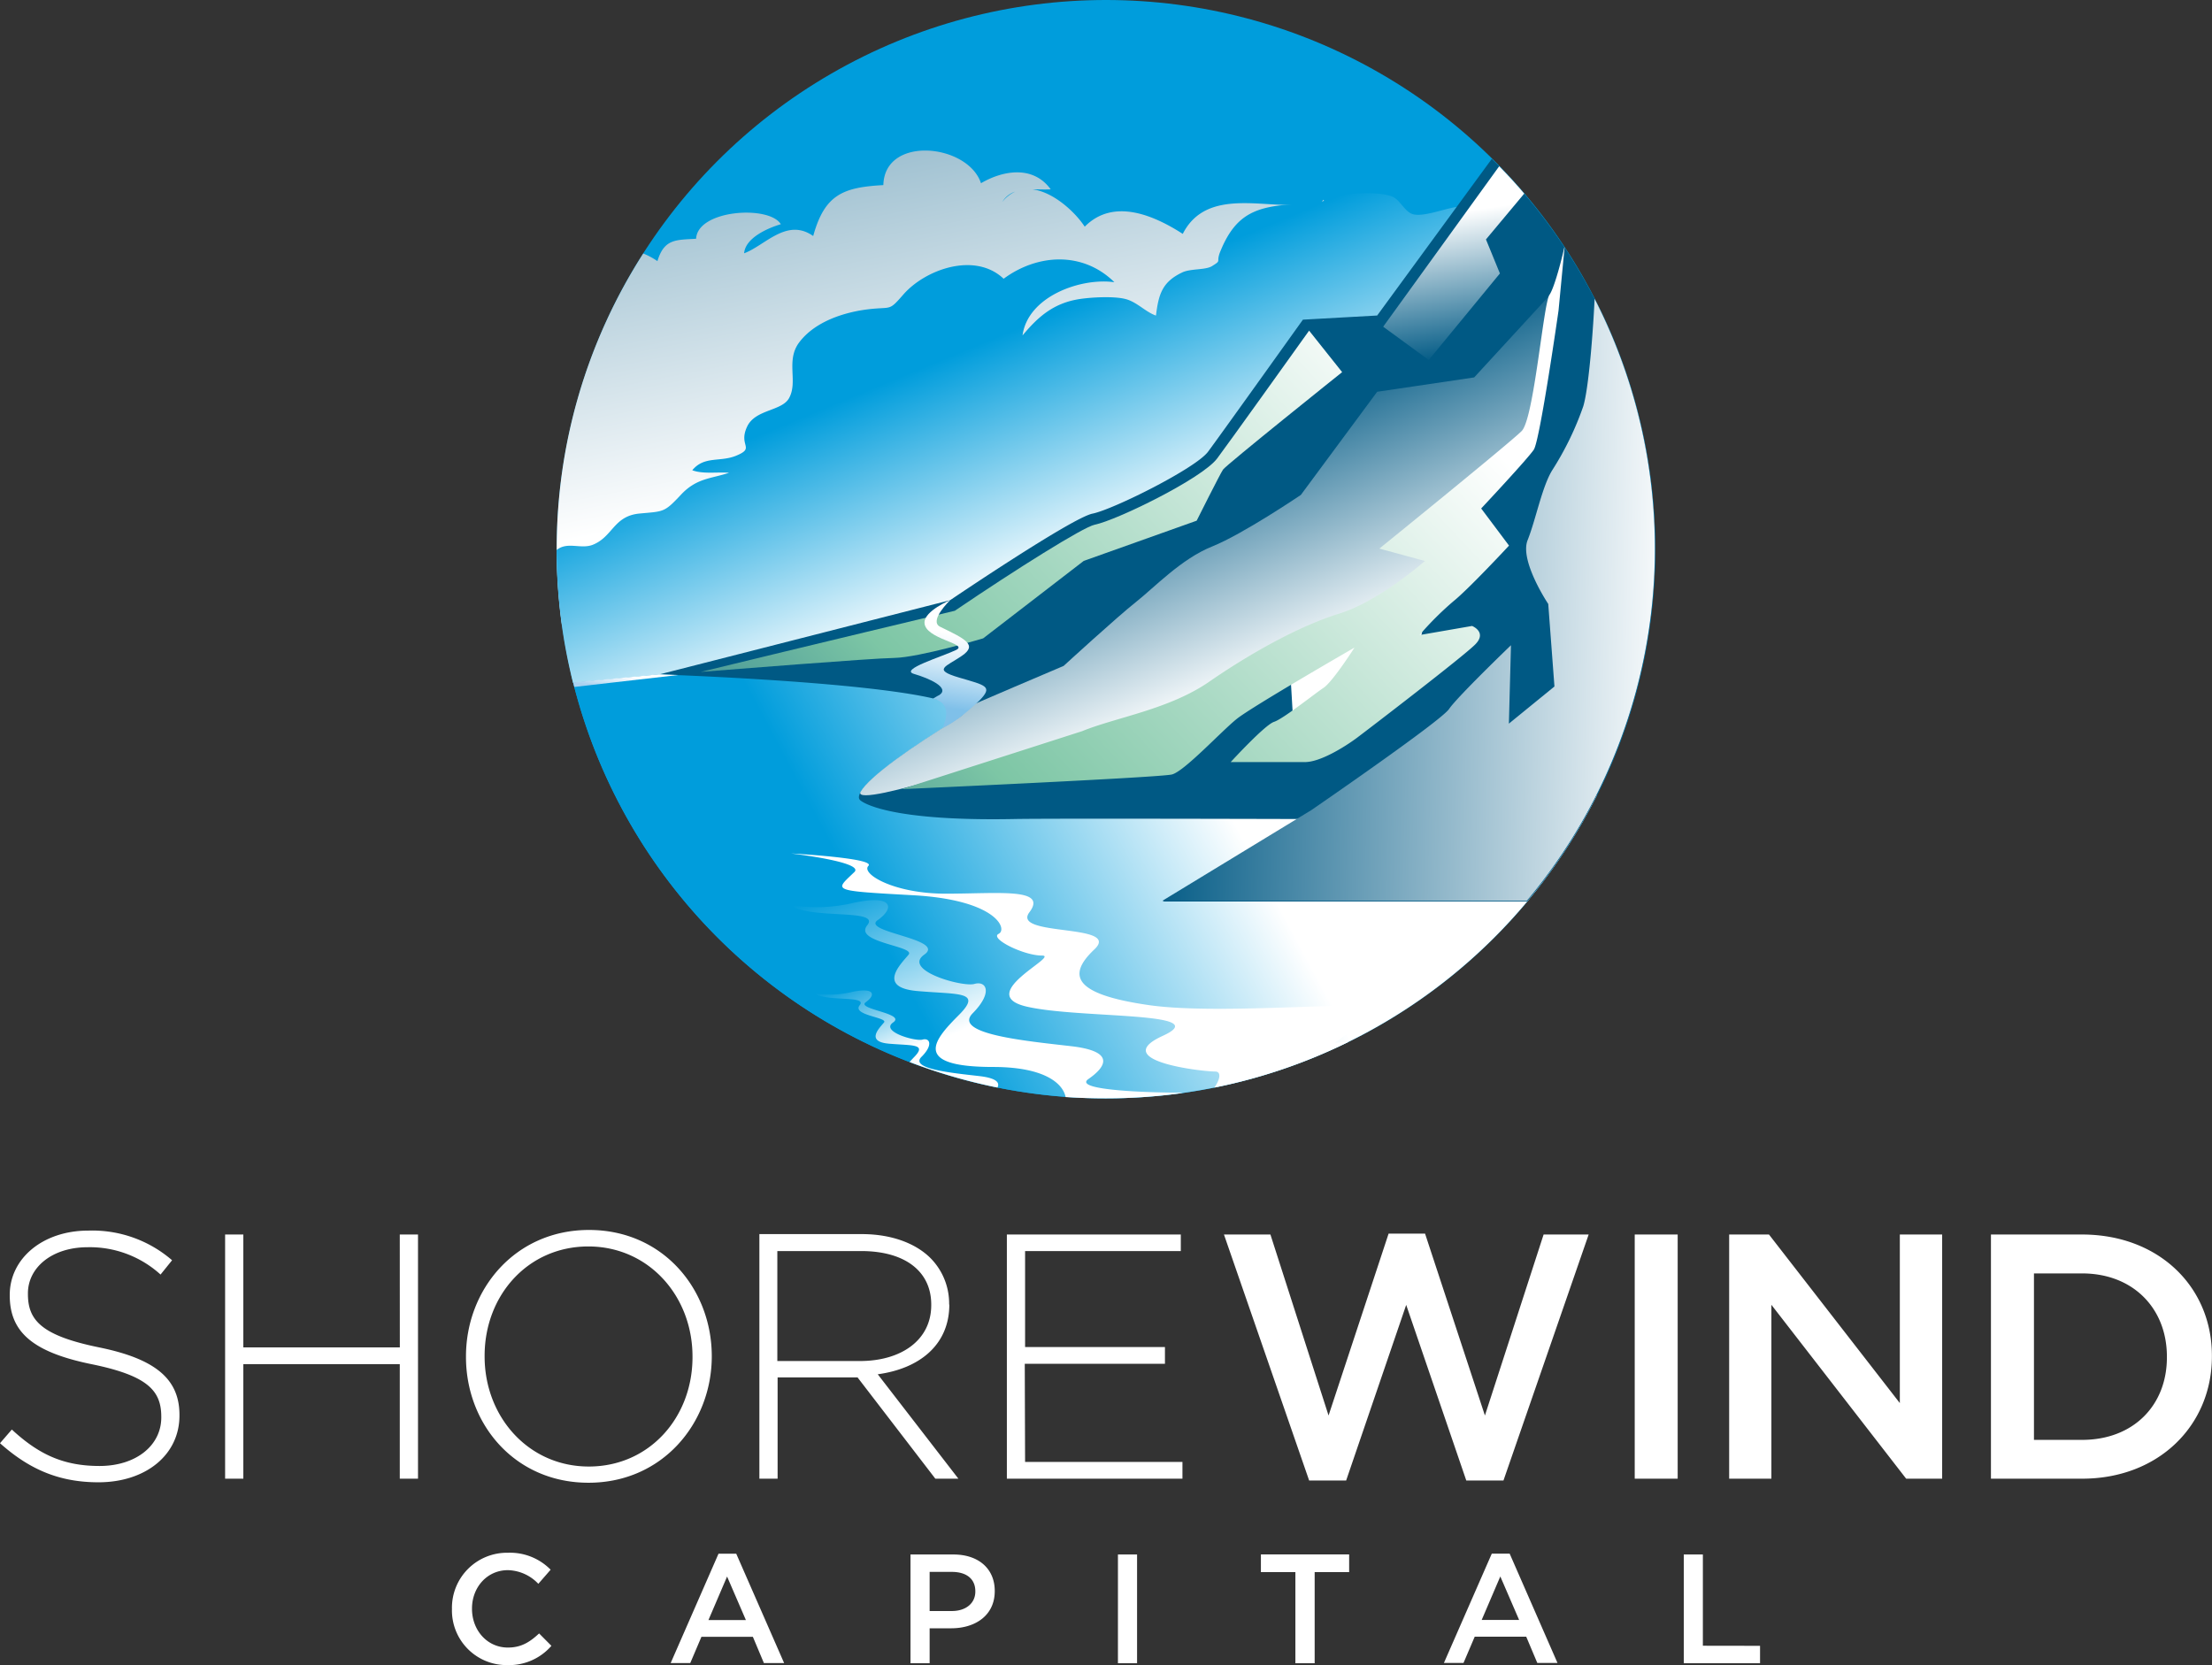
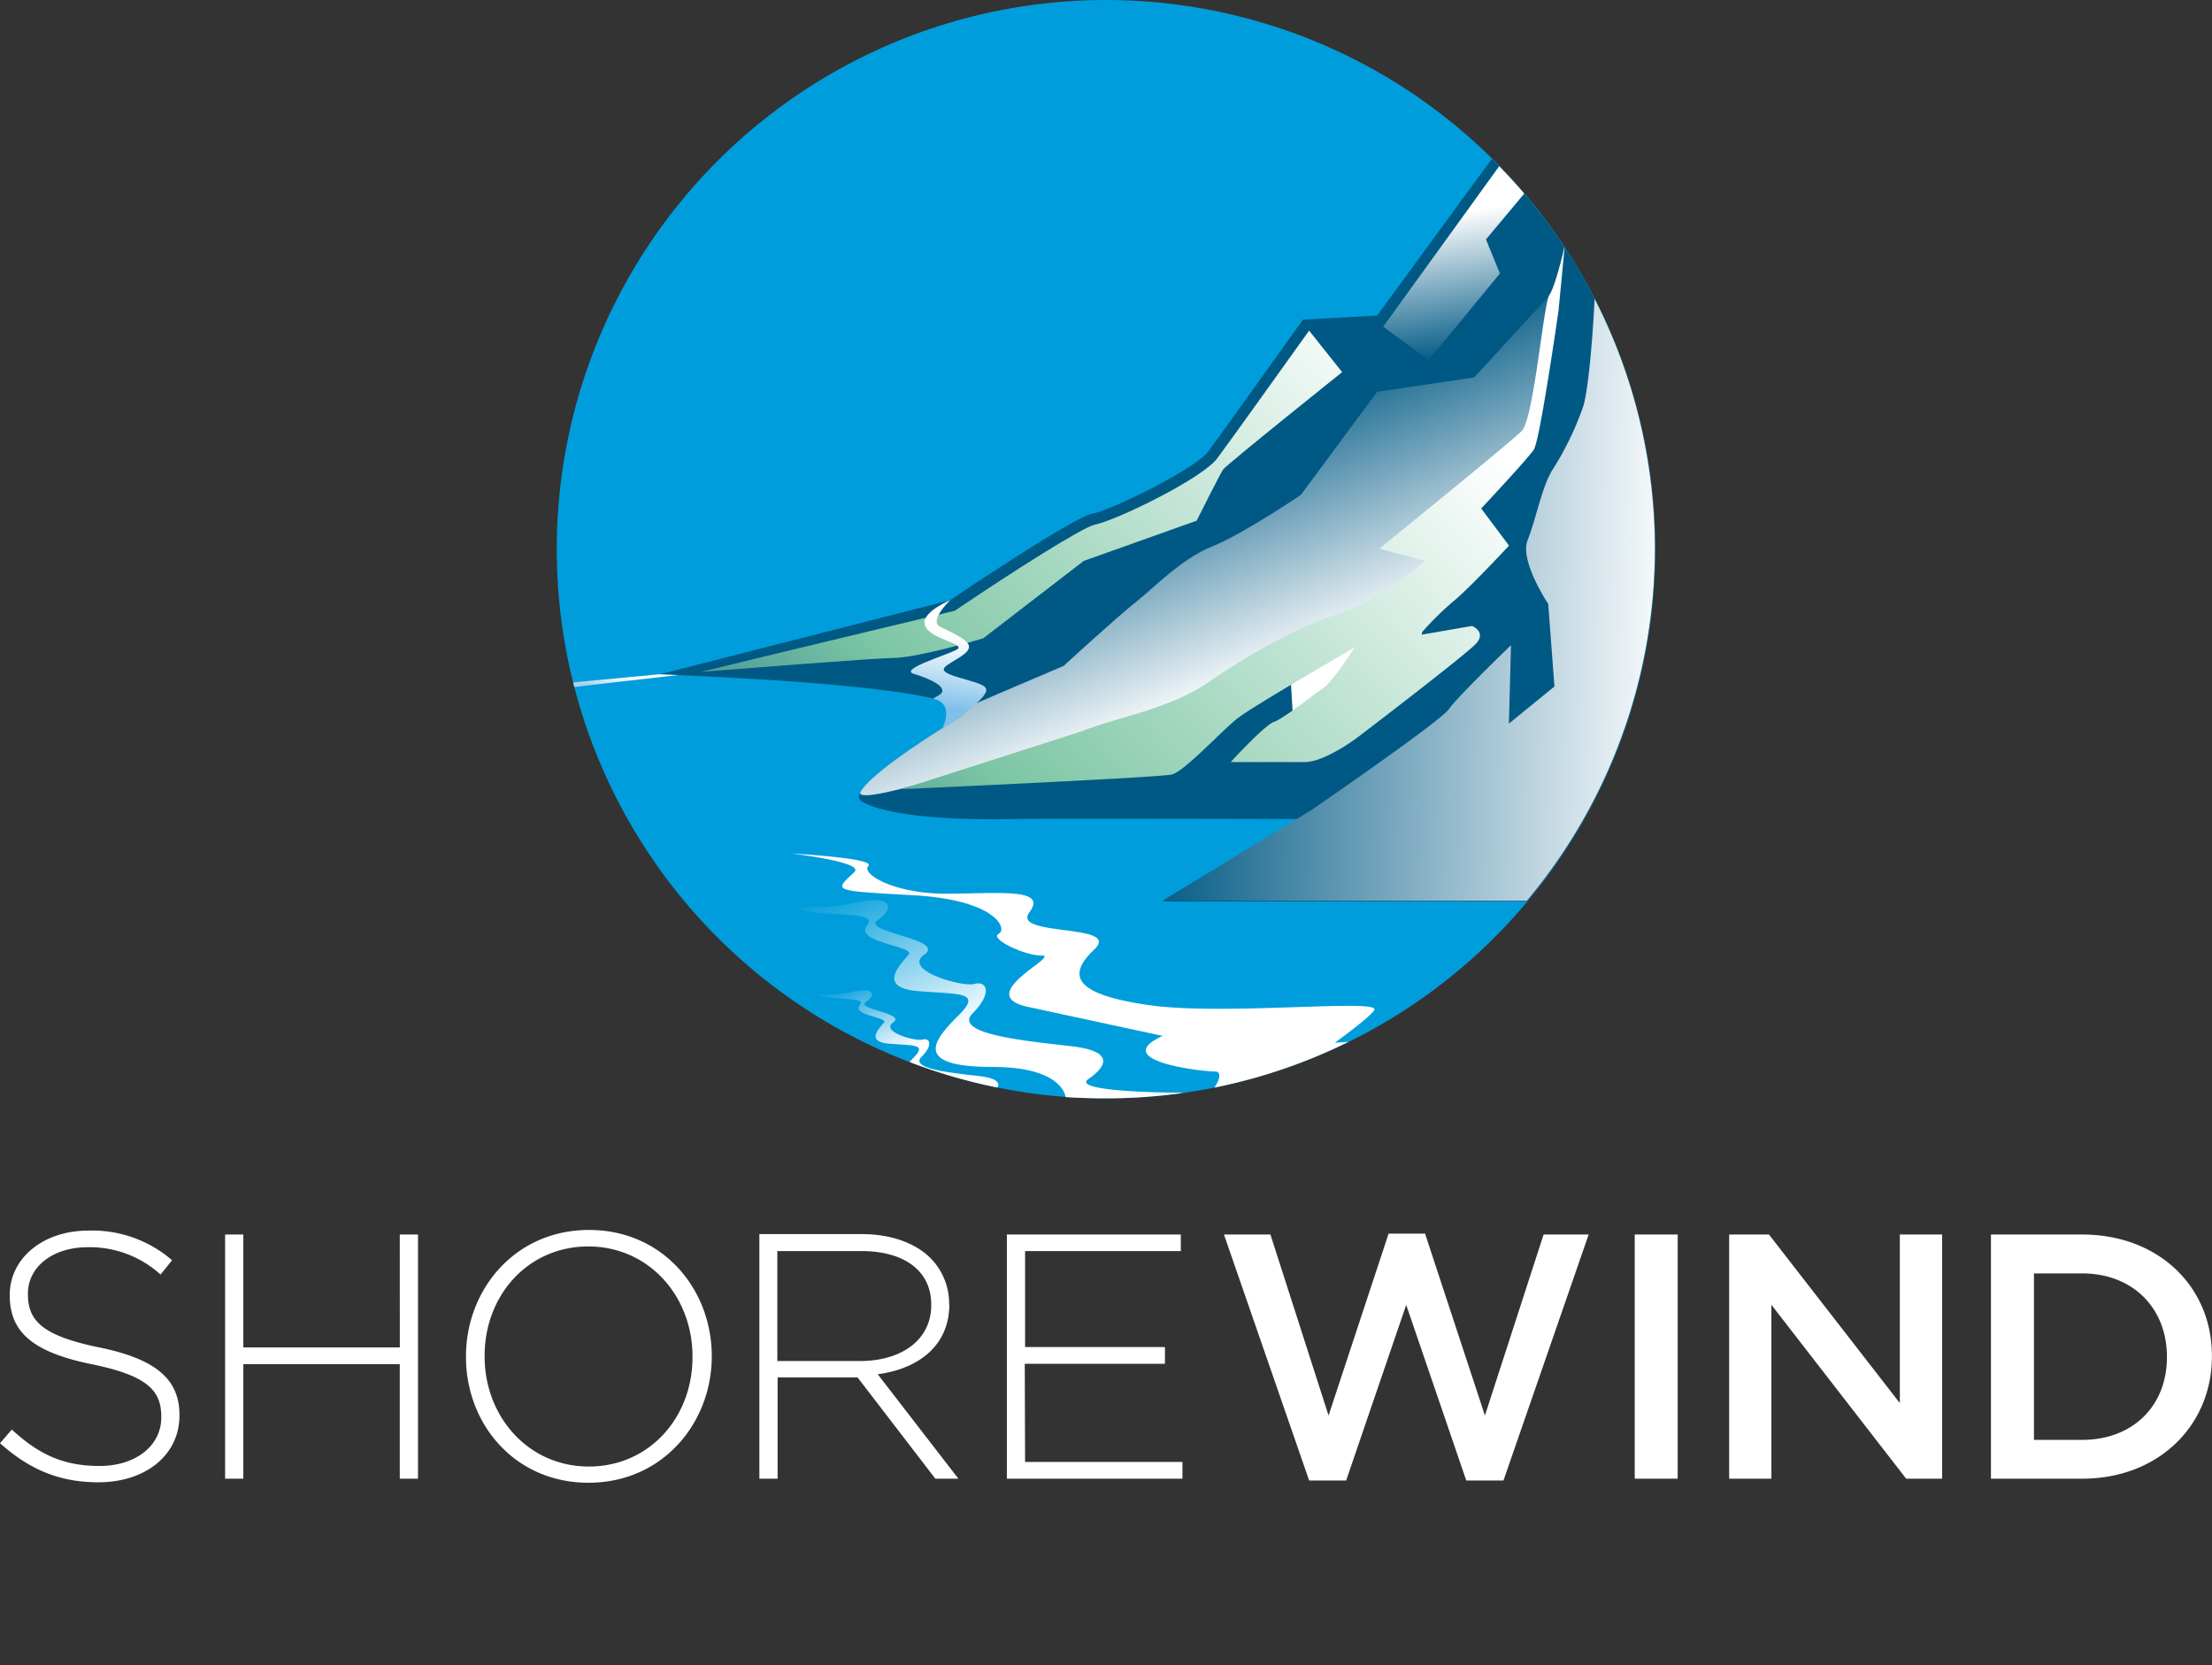
<svg xmlns="http://www.w3.org/2000/svg" xmlns:xlink="http://www.w3.org/1999/xlink" viewBox="0 0 485.52 365.52">
  <rect x="0" y="0" width="485.52" height="365.52" fill="#333333" stroke="none" />
  <defs>
    <style>.ead25ae2-610f-4acd-ad9e-87df3d45af56{isolation:isolate;}.ba536fc2-ad7b-4eac-8fd2-04b35a5fd50e{fill:#fff;}.bb514261-46b4-4cf8-820d-7ce3e2ff0c51{fill:#009ddc;}.b94fdb25-2d26-42c7-9384-21d7e488a328,.e302ac56-8c8a-4541-9d07-e2594b886f5e,.ed410f08-9ee9-48df-aafa-e1d33be0b3b6{mix-blend-mode:multiply;}.ed410f08-9ee9-48df-aafa-e1d33be0b3b6{fill:url(#fa021c61-4e86-4f23-8453-239873c8685b);}.a0603f1c-87d6-4bce-b536-58a757ba3c90{fill:url(#ec8dfa3e-fca8-4cf0-899c-6ab477404794);}.bac9bbaf-70db-4278-a5ff-27c20ca1275e{fill:url(#a16aec4b-915d-44e8-aecb-23b538050f3c);}.b4d90557-2929-4991-829a-b77043a2199b{fill:#005984;}.e302ac56-8c8a-4541-9d07-e2594b886f5e{fill:url(#a8d5e976-a329-488d-a826-fc88c8df29c6);}.b94fdb25-2d26-42c7-9384-21d7e488a328{fill:url(#a11e6089-e6f2-4f24-9588-4ce9fa4f3015);}.b44307fa-db63-42b3-8dcd-53d9f16ebeaa{fill:url(#a8c64186-510d-47ae-967f-3a59b7d37c57);}.a1b4e96f-d0f8-4807-9ec2-063b82106a74{fill:url(#b95a2508-d158-4c1c-9de7-e8feb81f6ad4);}.e2d23013-e1e0-4c56-9bcb-bdd8763d9822{fill:url(#b5e69b62-c9e9-4c53-ace1-022cd9a3fbd4);}.f1c48631-badc-4aab-8e33-c67829efc292{fill:url(#f79d5b29-52bd-4547-a780-8e0ce577cae9);}.af7c4514-ec44-49c6-a407-96c63e2b4fd8{fill:url(#a9e6b33f-8ce6-450b-90fd-9dfb7aafcc44);}.aaaa6bb9-8146-4dc6-b7cd-018dc466e770{fill:url(#b739fa01-3759-4d9b-96b9-082eee8d0eff);}.b8300fef-1909-4add-b47c-92fdbc8cee3f{fill:url(#a5ce874e-25ae-496d-b9c1-8344a066d9da);}</style>
    <linearGradient id="fa021c61-4e86-4f23-8453-239873c8685b" x1="210.66" y1="101.88" x2="174.66" y2="-81.5" gradientUnits="userSpaceOnUse">
      <stop offset="0" stop-color="#fff" />
      <stop offset="1" stop-color="#005984" />
    </linearGradient>
    <linearGradient id="ec8dfa3e-fca8-4cf0-899c-6ab477404794" x1="260.92" y1="161.58" x2="189.84" y2="199.55" gradientUnits="userSpaceOnUse">
      <stop offset="0" stop-color="#fff" />
      <stop offset="1" stop-color="#009ddc" />
    </linearGradient>
    <linearGradient id="a16aec4b-915d-44e8-aecb-23b538050f3c" x1="241.4" y1="125.05" x2="220.12" y2="73.43" gradientUnits="userSpaceOnUse">
      <stop offset="0.05" stop-color="#fff" />
      <stop offset="1" stop-color="#009ddc" />
    </linearGradient>
    <linearGradient id="a8d5e976-a329-488d-a826-fc88c8df29c6" x1="277.59" y1="149.57" x2="254.27" y2="95.43" xlink:href="#fa021c61-4e86-4f23-8453-239873c8685b" />
    <linearGradient id="a11e6089-e6f2-4f24-9588-4ce9fa4f3015" x1="367.74" y1="133.23" x2="252.94" y2="130.58" xlink:href="#fa021c61-4e86-4f23-8453-239873c8685b" />
    <linearGradient id="a8c64186-510d-47ae-967f-3a59b7d37c57" x1="288.83" y1="54.94" x2="134.48" y2="200.41" gradientUnits="userSpaceOnUse">
      <stop offset="0" stop-color="#fff" />
      <stop offset="0.61" stop-color="#7dc6a5" />
      <stop offset="1" stop-color="#005984" />
    </linearGradient>
    <linearGradient id="b95a2508-d158-4c1c-9de7-e8feb81f6ad4" x1="317.62" y1="46.88" x2="322.12" y2="78.56" xlink:href="#fa021c61-4e86-4f23-8453-239873c8685b" />
    <linearGradient id="b5e69b62-c9e9-4c53-ace1-022cd9a3fbd4" x1="325.92" y1="96.02" x2="172.59" y2="240.53" xlink:href="#a8c64186-510d-47ae-967f-3a59b7d37c57" />
    <linearGradient id="f79d5b29-52bd-4547-a780-8e0ce577cae9" x1="218.19" y1="223.18" x2="202.29" y2="186.54" xlink:href="#ec8dfa3e-fca8-4cf0-899c-6ab477404794" />
    <linearGradient id="a9e6b33f-8ce6-450b-90fd-9dfb7aafcc44" x1="199.88" y1="230.17" x2="192.18" y2="212.42" xlink:href="#ec8dfa3e-fca8-4cf0-899c-6ab477404794" />
    <linearGradient id="b739fa01-3759-4d9b-96b9-082eee8d0eff" x1="210.11" y1="137.35" x2="207.31" y2="155.32" gradientUnits="userSpaceOnUse">
      <stop offset="0.09" stop-color="#fff" />
      <stop offset="0.24" stop-color="#f1f8fd" />
      <stop offset="0.52" stop-color="#cce6f6" />
      <stop offset="0.9" stop-color="#90c8ec" />
      <stop offset="1" stop-color="#7fc0e9" />
    </linearGradient>
    <linearGradient id="a5ce874e-25ae-496d-b9c1-8344a066d9da" x1="137.54" y1="147.62" x2="136.92" y2="151.55" gradientUnits="userSpaceOnUse">
      <stop offset="0.16" stop-color="#fff" />
      <stop offset="0.35" stop-color="#f1f7fd" />
      <stop offset="0.71" stop-color="#cce4f6" />
      <stop offset="1" stop-color="#a9d1f0" />
    </linearGradient>
  </defs>
  <g class="ead25ae2-610f-4acd-ad9e-87df3d45af56">
    <g id="fb1a133e-b67b-418e-bdb8-310e362bb351" data-name="Layer 2">
      <g id="a25f4781-af10-44e7-90df-bba1da6150e4" data-name="Layer 1">
        <path class="ba536fc2-ad7b-4eac-8fd2-04b35a5fd50e" d="M21.76,295.78c-12.72-2.6-15.63-6-15.63-11.72v-.16c0-5.59,5.21-10.11,13.11-10.11a23.07,23.07,0,0,1,16,6l2.53-3.14a26.73,26.73,0,0,0-18.39-6.51c-10,0-17.24,6.13-17.24,14.1v.15c0,8.12,5.21,12.49,18.08,15.1C32.42,302,35.4,305.28,35.4,311v.16c0,6.13-5.51,10.65-13.56,10.65-7.89,0-13.33-2.53-19.24-8l-2.6,3c6.44,5.75,13,8.58,21.61,8.58,10.35,0,17.78-6,17.78-14.63v-.16C39.39,302.76,34.18,298.31,21.76,295.78Zm66,0H53.41V271h-4V324.6h4V299.46H87.75V324.6h4V271h-4ZM129.28,270c-16.25,0-27,13.11-27,27.74v.16c0,14.64,10.65,27.59,26.9,27.59s27.05-13.11,27.05-27.75v-.15C156.18,283,145.53,270,129.28,270ZM152,297.93c0,13.26-9.5,24-22.76,24S106.37,311,106.37,297.77v-.15c0-13.26,9.5-24,22.76-24S152,284.52,152,297.77Zm56.33-11.57v-.16a14.15,14.15,0,0,0-4.07-10c-3.21-3.22-8.5-5.29-15.09-5.29H166.68V324.6h4V302.37h17.55L205.3,324.6h5.06l-17.7-22.92C201.7,300.46,208.37,295.32,208.37,286.36Zm-37.71,12.41V274.63H189c9.73,0,15.4,4.52,15.4,11.73v.15c0,7.74-6.67,12.26-15.63,12.26Zm54.31.61H255.7V295.7H225V274.63h34.18V271H221V324.6h38.54v-3.68H225Zm101,11.35L312.79,270.8h-8l-13.18,39.93L278.85,271h-10.2l18.7,54h8.12l13.18-38.55L321.84,325H330l18.7-54h-9.89Zm32.88,13.87h9.43V271h-9.43ZM417,308,388.28,271h-8.74V324.6h9.27V286.43l29.58,38.17h7.9V271H417ZM457,271H437V324.6h20c16.85,0,28.5-11.73,28.5-26.83v-.15C485.52,282.52,473.87,271,457,271Zm18.62,27c0,10.5-7.36,18.08-18.62,18.08H446.44V279.54H457c11.26,0,18.62,7.74,18.62,18.23Z" />
-         <path class="ba536fc2-ad7b-4eac-8fd2-04b35a5fd50e" d="M111.48,361.67c-4.57,0-7.88-3.82-7.88-8.5v-.06c0-4.67,3.31-8.43,7.88-8.43a9.5,9.5,0,0,1,6.68,3l2.7-3.1a12.48,12.48,0,0,0-9.35-3.72A12.08,12.08,0,0,0,99.2,353.17v.07a12,12,0,0,0,12.14,12.28,12.3,12.3,0,0,0,9.69-4.23l-2.7-2.72C116.29,360.47,114.41,361.67,111.48,361.67Zm46.23-20.6-10.5,24h4.3l2.45-5.76h11.29l2.42,5.76h4.44l-10.51-24Zm-2.21,14.56,4.09-9.55,4.13,9.55Zm53.77-14.39h-9.42v23.87h4.2v-7.67h4.74c5.25,0,9.55-2.8,9.55-8.15v-.07C218.34,344.41,214.83,341.24,209.27,341.24Zm4.81,8.15c0,2.49-2,4.26-5.16,4.26h-4.87v-8.59h4.87c3.14,0,5.16,1.47,5.16,4.26Zm31.3,15.72h4.2V341.24h-4.2Zm31.38-20h7.57v20h4.23v-20h7.57v-3.89H276.76Zm50.68-4.06-10.51,24h4.3l2.46-5.76H335l2.43,5.76h4.43l-10.5-24Zm-2.22,14.56,4.09-9.55,4.13,9.55Zm48.55,5.66V341.24h-4.19v23.87h16.74v-3.82Z" />
        <circle class="bb514261-46b4-4cf8-820d-7ce3e2ff0c51" cx="242.76" cy="120.56" r="120.56" />
-         <path class="ed410f08-9ee9-48df-aafa-e1d33be0b3b6" d="M136.52,136.28c10.13-1.07,18.93-4.69,28.66-7.4,13.06-3.63,27.16-6.09,39.78-11,20-7.8,38.31-22.06,55.44-34.81,9.8-7.3,21.82-13.52,30.31-22.32,2.31-2.39,4.57-5.23,4.35-8.7-.2-3.1-3.46-8.18-6.4-9.25s.14,1.48-2,1.9c-8,1.54-21.65-4-27.05,6.64-6.22-4-15.17-8-21.52-1.58-2.11-3.23-6.86-7.61-11.47-8.2,1.36,0,2.74.08,4,0-3.83-5.27-10.38-4.22-15.3-1.34-2.85-8.65-21.16-10.58-21.43.41-8.76.49-12.87,2-15.4,11.18-5.81-4.09-10.59,2.12-15.16,3.79.26-3.36,5.13-5.52,8.06-6.38-2.56-4.22-18.28-3.2-18.6,3.19-4.47.27-7,0-8.49,4.91a16,16,0,0,0-3.11-1.67,119.86,119.86,0,0,0-19,64.88,121.08,121.08,0,0,0,1.14,16.58C127.86,137.12,132.37,136.71,136.52,136.28Zm86.3-94.21A7.64,7.64,0,0,0,220,44.32,5.23,5.23,0,0,1,222.82,42.07Z" />
-         <path class="a0603f1c-87d6-4bce-b536-58a757ba3c90" d="M220.33,141.71,176,148.5l-31.24-.45H125.37a120.55,120.55,0,0,0,225.19,26.44Z" />
-         <path class="bac9bbaf-70db-4278-a5ff-27c20ca1275e" d="M196.26,144.43c8.75,0,17.19.29,25.43,2.68,10.37,3,19.53,5.45,30.59,5.47,16,0,38.52-4.72,51.41-15.61,15.15-12.8,34.13-31.49,38.16-51.9,1.71-8.65,1-20.22-2.75-28.14S329.85,45,321.21,45.26c-3.22.09-8,2.29-10.78,1.83-2.1-.33-3-3.3-5-4-3.19-1.22-12.63-.77-15.27,1.24,3.87-6.39,6.89-5.72,14.2-6.38-2.32-3-7.71-2.67-11.17-2.07-5.11.9-6.77,4.1-8.25,8.91-9.24.4-13.73,2.13-17.11,10.46-1,2.47.45,1.78-1.81,3.17-1.42.88-4.69.52-6.5,1.37-4.38,2.07-5.22,4.74-5.79,9.48-2.26-.75-4.18-3-6.73-3.64s-7.32-.38-9.93,0c-5.74.86-9.12,3.8-12.63,8,1.15-8.58,12.8-12.72,20.16-11.68-6.89-6.79-16.81-6.28-24.31-.76-6.28-5.95-17.15-2.09-22,3.45-3.27,3.75-2.48,2.64-7.61,3.24-5.4.64-11.81,2.7-15.26,7.28-3,4-.22,8.55-2.21,12.21-1.6,2.94-7.47,2.43-9.25,6.34-1.94,4.24,1.91,4.56-2.39,6.33-3.53,1.45-7,0-9.62,3.19,2.36.88,5.47.35,8.07.55-3.87,1.32-7.05,1.11-10.5,4.76-3.74,4-3.77,3.69-9.13,4.19-5.7.53-5.86,5.06-10.23,6.84-2.66,1.08-5.61-.78-8,1.18a120.22,120.22,0,0,0,3.62,29.15c5.61-.52,18.09-1.8,23.85-2.33C165.28,146.14,180.22,144.43,196.26,144.43Z" />
        <path class="b4d90557-2929-4991-829a-b77043a2199b" d="M327.46,34.85,302.28,69.26l-16.3.91s-18.11,25.35-20.83,29-20.83,12.68-25.35,13.58-31.25,19-31.25,19l-63.84,16.3s77.44,2.53,65.2,10c-11.09,6.74-23.57,15.55-21.06,17.65.36.3,5.72,4.63,33.74,4.09,8.15-.16,62.49,0,62.49,0l-29.89,18.11h80a120.32,120.32,0,0,0-7.73-163Z" />
        <path class="e302ac56-8c8a-4541-9d07-e2594b886f5e" d="M323.57,82.85,302.28,86l-16.75,22.64s-12.68,8.6-19.47,11.32-12.68,9-16.76,12.22-15.84,14-15.84,14-21.41,9.09-21.83,9.39c.24.7-.26,1.49-1.72,2.38-9.11,5.53-19.15,12.46-21.06,15.93-1.58,3.93,39.17-10,39.17-10l7.7,4.07s14.49-5,21.28-8.15,25.81-19,25.81-19l.91,15.39s5.43,1.81,7.24.91,17.21-9.06,18.57-9.51S314.85,125,314.85,125l1.36-2.95-9.51-1.69s11.77-7.48,13.58-9.29S337.6,93.26,337.6,90.09s2.78-25.53,2.78-25.53Z" />
        <path class="b94fdb25-2d26-42c7-9384-21d7e488a328" d="M350,65.59c-.17,4.28-1.12,19.07-2.48,23.59a66.42,66.42,0,0,1-6.79,14c-2.26,3.62-3.62,10.87-5.43,15.4s4.53,14,4.53,14l1.36,18.12-10,8.15.46-17.21s-11.78,11.32-13.59,14-30.22,22.19-30.22,22.19l-32.72,19.92h80A120.33,120.33,0,0,0,350,65.59Z" />
        <path class="b44307fa-db63-42b3-8dcd-53d9f16ebeaa" d="M267.15,100.65c-3.32,4.42-22.1,13.58-26.86,14.53-2.53.51-17.41,9.88-30.34,18.64l-.36.25S176.4,142,153.79,147.5c6.37-.5,37.45-3,42.47-3.07,5.59-.12,19.54-4.3,19.54-4.3l22.07-17,24.79-8.83s5.1-10.19,5.78-11.21,26.15-21.4,26.15-21.4l-7.25-9.11h0C284,77.25,269.6,97.39,267.15,100.65Z" />
        <path class="a1b4e96f-d0f8-4807-9ec2-063b82106a74" d="M334.56,42.5q-2.65-3.11-5.5-6c-8.88,12.27-25.46,35.22-25.46,35.22h0l10,7.31,15.62-19-3.06-7.47Z" />
        <path class="e2d23013-e1e0-4c56-9bcb-bdd8763d9822" d="M334,94.62c-2.72,2.72-31.24,25.81-31.24,25.81l10,2.72s-10,8.83-18.79,11.54-19.7,8.83-28.53,14.94S245,157.45,237.53,160.5l-39.65,12.74s56.63-2.55,59.35-3.23,10.87-9.51,14.26-12.22,25.81-15.63,25.81-15.63-4.75,7.47-6.79,8.83-8.83,6.8-10.87,7.47-9.51,8.83-9.51,8.83h16.31c3.39,0,8.83-3.39,11.54-5.43s23.1-17.66,25.81-20.38-.68-4.07-.68-4.07l-11.54,2A69.18,69.18,0,0,1,319,132c3.39-2.72,12.22-12.23,12.22-12.23l-6.11-8.15s10.19-10.87,11.55-12.91,5.43-30.56,5.43-30.56l1.32-13.8-.05-.07C343,56,341.28,63,340.09,64.73,338.74,66.77,336.7,91.9,334,94.62Z" />
-         <path class="ba536fc2-ad7b-4eac-8fd2-04b35a5fd50e" d="M255.19,227.4c-11.88,5.44,8.49,7.82,11.55,7.82,1.24,0,1.22,1.51-.2,3.53A119.86,119.86,0,0,0,296,228.7l-3,.2c4.74-3.5,8.44-6.44,8.68-7.27.68-2.38-33.28,1.36-49.59-1s-18-6.45-11.88-12.22-18.34-2.72-14.26-8.15-6.8-4.08-18.34-4.08-18.68-4.41-17-6.11-17-2.72-17-2.72,16.21,1.87,13.92,4.08c-4.33,4.17-5.43,4.07,12.9,5.09S221.23,204,219.19,205s5.44,4.76,9.51,4.76-14.94,8.49-3.39,11.2S267.08,222,255.19,227.4Z" />
+         <path class="ba536fc2-ad7b-4eac-8fd2-04b35a5fd50e" d="M255.19,227.4c-11.88,5.44,8.49,7.82,11.55,7.82,1.24,0,1.22,1.51-.2,3.53A119.86,119.86,0,0,0,296,228.7l-3,.2c4.74-3.5,8.44-6.44,8.68-7.27.68-2.38-33.28,1.36-49.59-1s-18-6.45-11.88-12.22-18.34-2.72-14.26-8.15-6.8-4.08-18.34-4.08-18.68-4.41-17-6.11-17-2.72-17-2.72,16.21,1.87,13.92,4.08c-4.33,4.17-5.43,4.07,12.9,5.09S221.23,204,219.19,205s5.44,4.76,9.51,4.76-14.94,8.49-3.39,11.2Z" />
        <path class="f1c48631-badc-4aab-8e33-c67829efc292" d="M242.76,241.11a121.53,121.53,0,0,0,16.85-1.18,8.91,8.91,0,0,0-1-.07c-4.55,0-23.49-.38-19.7-3s6.06-6.06-3.79-7.2S209,227,213.5,222.43s3-7.19.38-6.44-15.91-3-11-6.44-14-4.92-10.23-7.57,3.41-5.68-5.3-3.79a34.76,34.76,0,0,1-13,.6c-.68-.12-1-.22-1-.22,4.16,3.41,20.07.76,17,4.55s10.61,4.54,9.09,6.43-7.19,7.2,1.9,8,14.39,0,9.09,5.3-10.61,11.37,7.57,11.37c11.09,0,15.27,3.51,15.9,6.61Q238.32,241.11,242.76,241.11Z" />
        <path class="af7c4514-ec44-49c6-a407-96c63e2b4fd8" d="M199.64,233.13a120.16,120.16,0,0,0,19.29,5.61c.56-1.08-.17-2.08-4-2.52-5.78-.67-15.34-1.56-12.67-4.22s1.78-4.23.22-3.79-9.33-1.77-6.44-3.77-8.22-2.89-6-4.45,2-3.33-3.11-2.22a20.57,20.57,0,0,1-7.63.35c-.39-.07-.6-.13-.6-.13,2.45,2,11.78.45,10,2.67s6.23,2.67,5.34,3.78-4.22,4.22,1.11,4.67,8.45,0,5.33,3.11Z" />
        <path class="aaaa6bb9-8146-4dc6-b7cd-018dc466e770" d="M208.55,131.75s-5.6,2.32-5.63,4.89c0,3.71,9.89,4.61,6.92,6.05s-12.52,4.29-9.22,5.25,7.9,3,5.6,4.61c-.07,0-.82.44-1.42.81,4.29,1,2.69,5,2.13,6.38,2.69-1,7.08-5,8-5.91,3.13-3.19,1.48-3.35-4.45-5.1s-2.8-2.39.66-4.77.83-3.66-4.78-6.37C203.77,136.33,208.55,131.75,208.55,131.75Z" />
        <path class="b8300fef-1909-4add-b47c-92fdbc8cee3f" d="M125.8,149.8c.09.34.17.69.26,1l22.78-2.62-4.16-.16Z" />
      </g>
    </g>
  </g>
</svg>